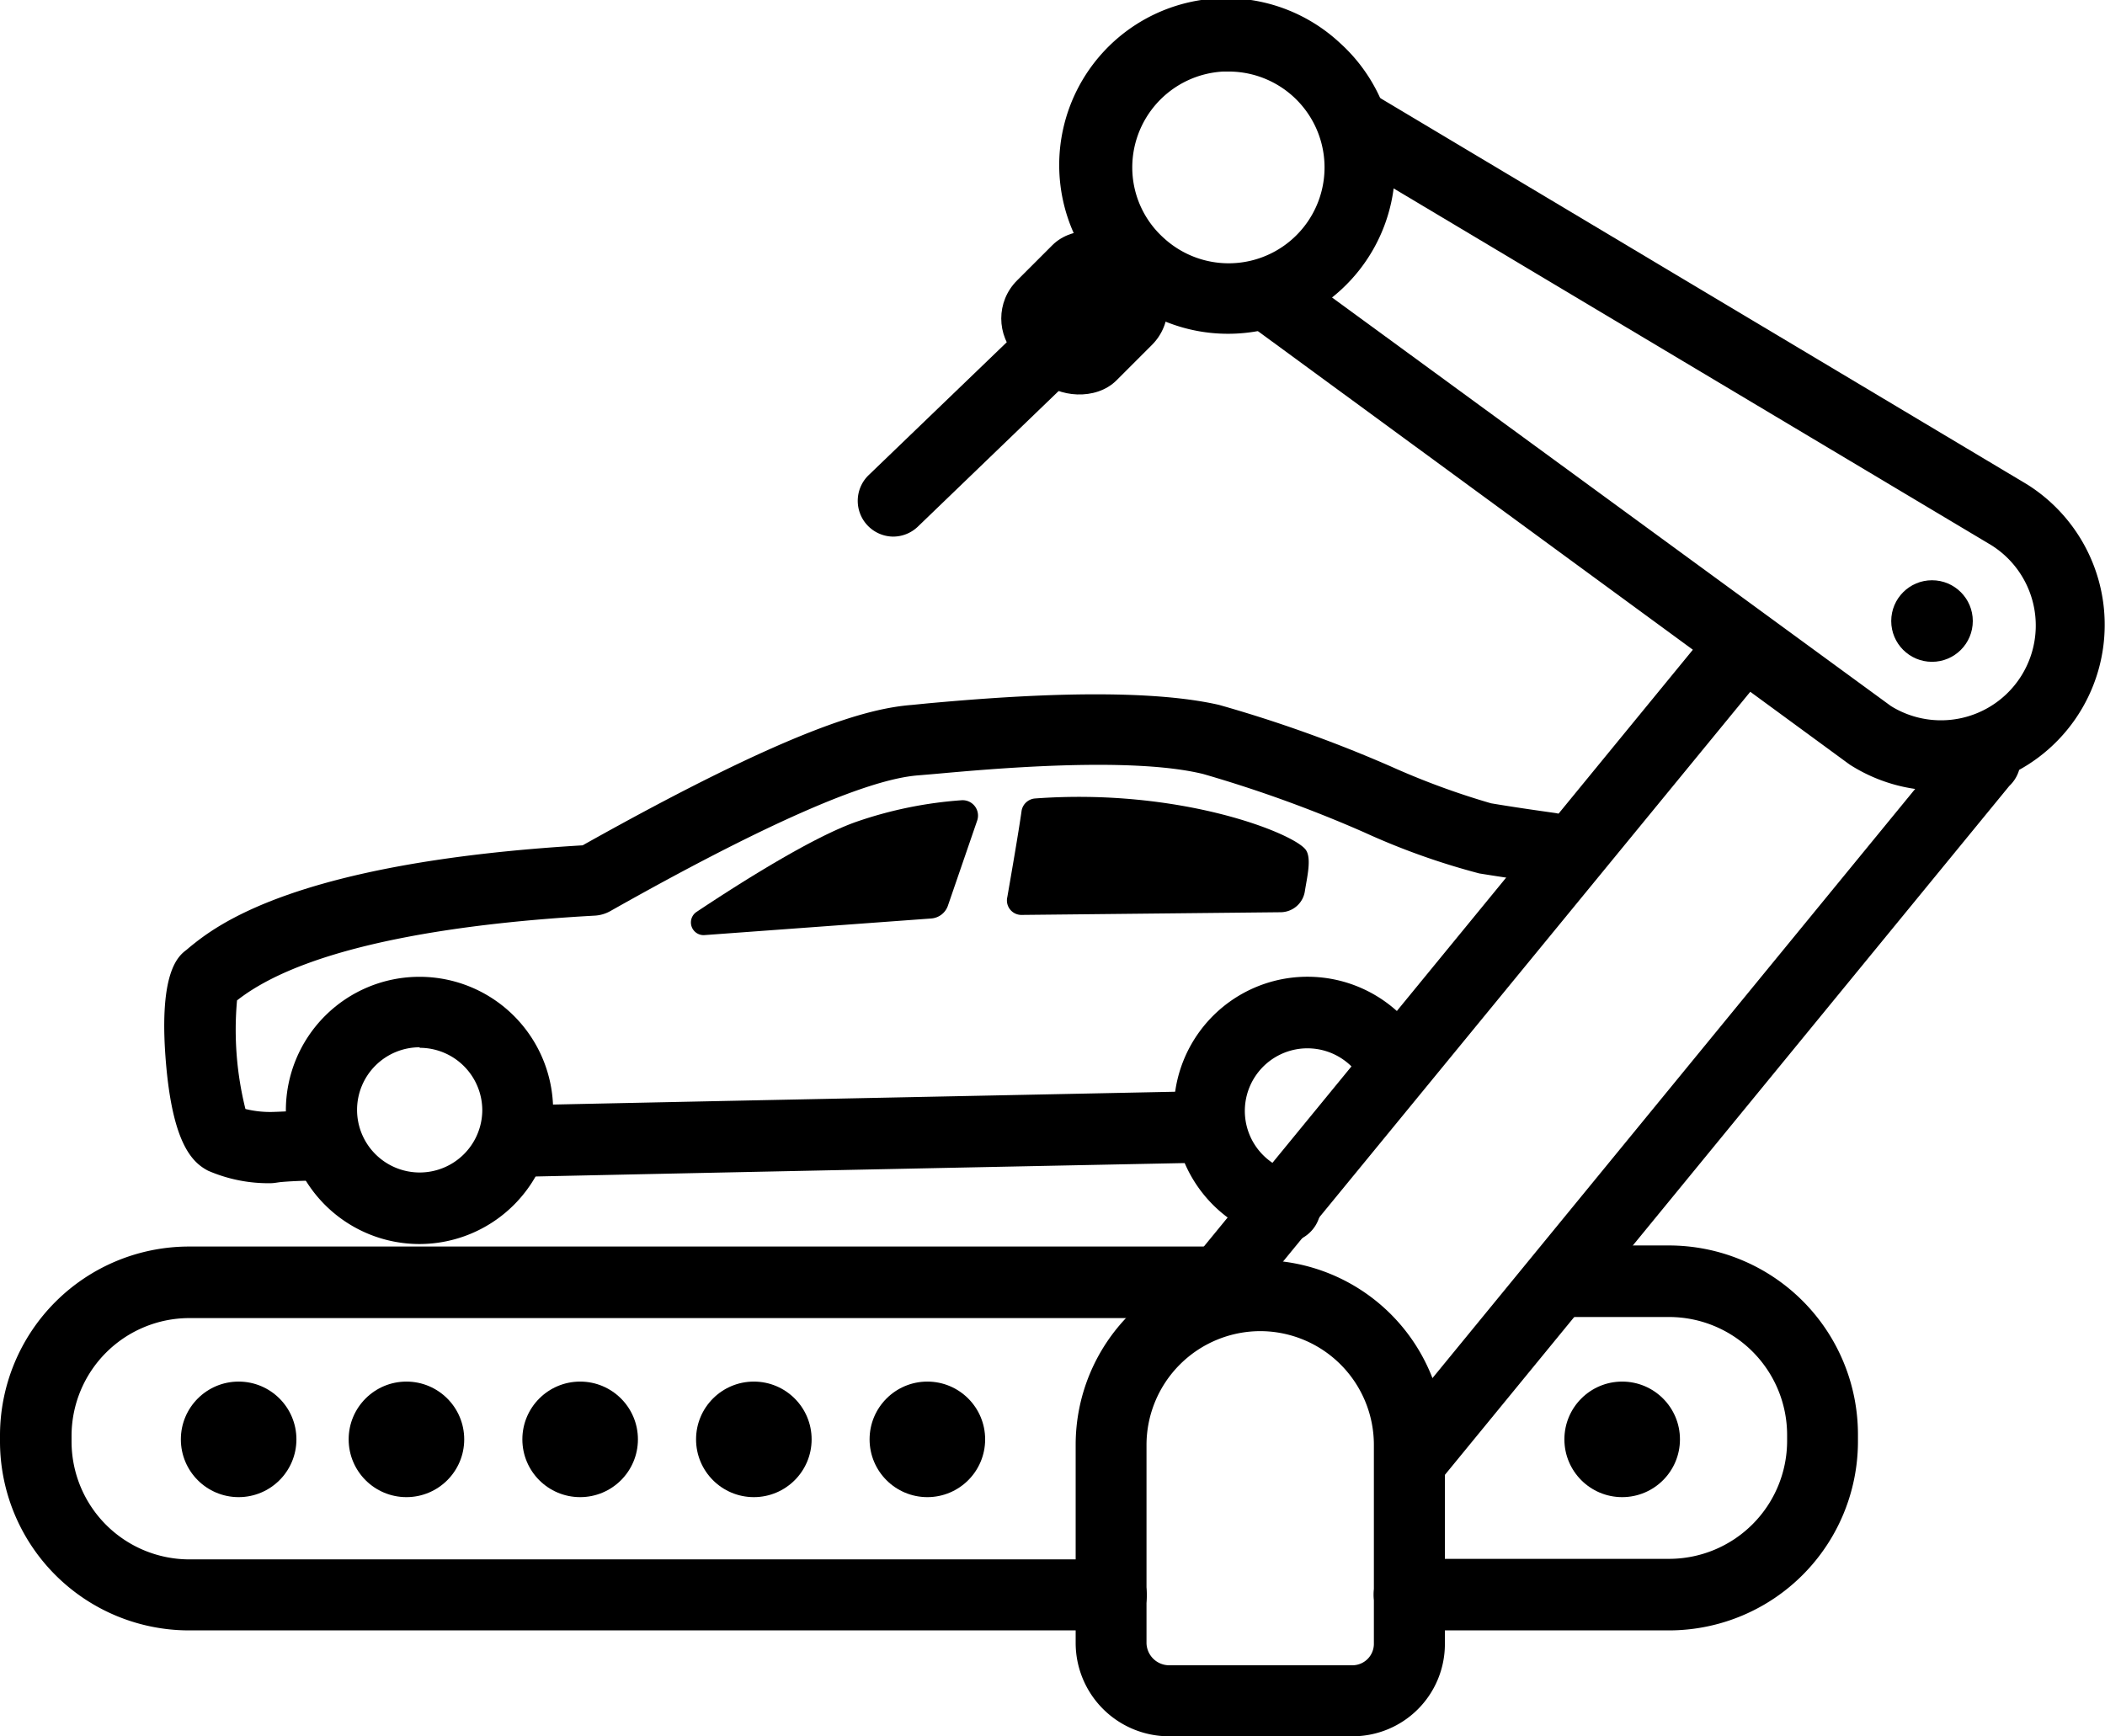
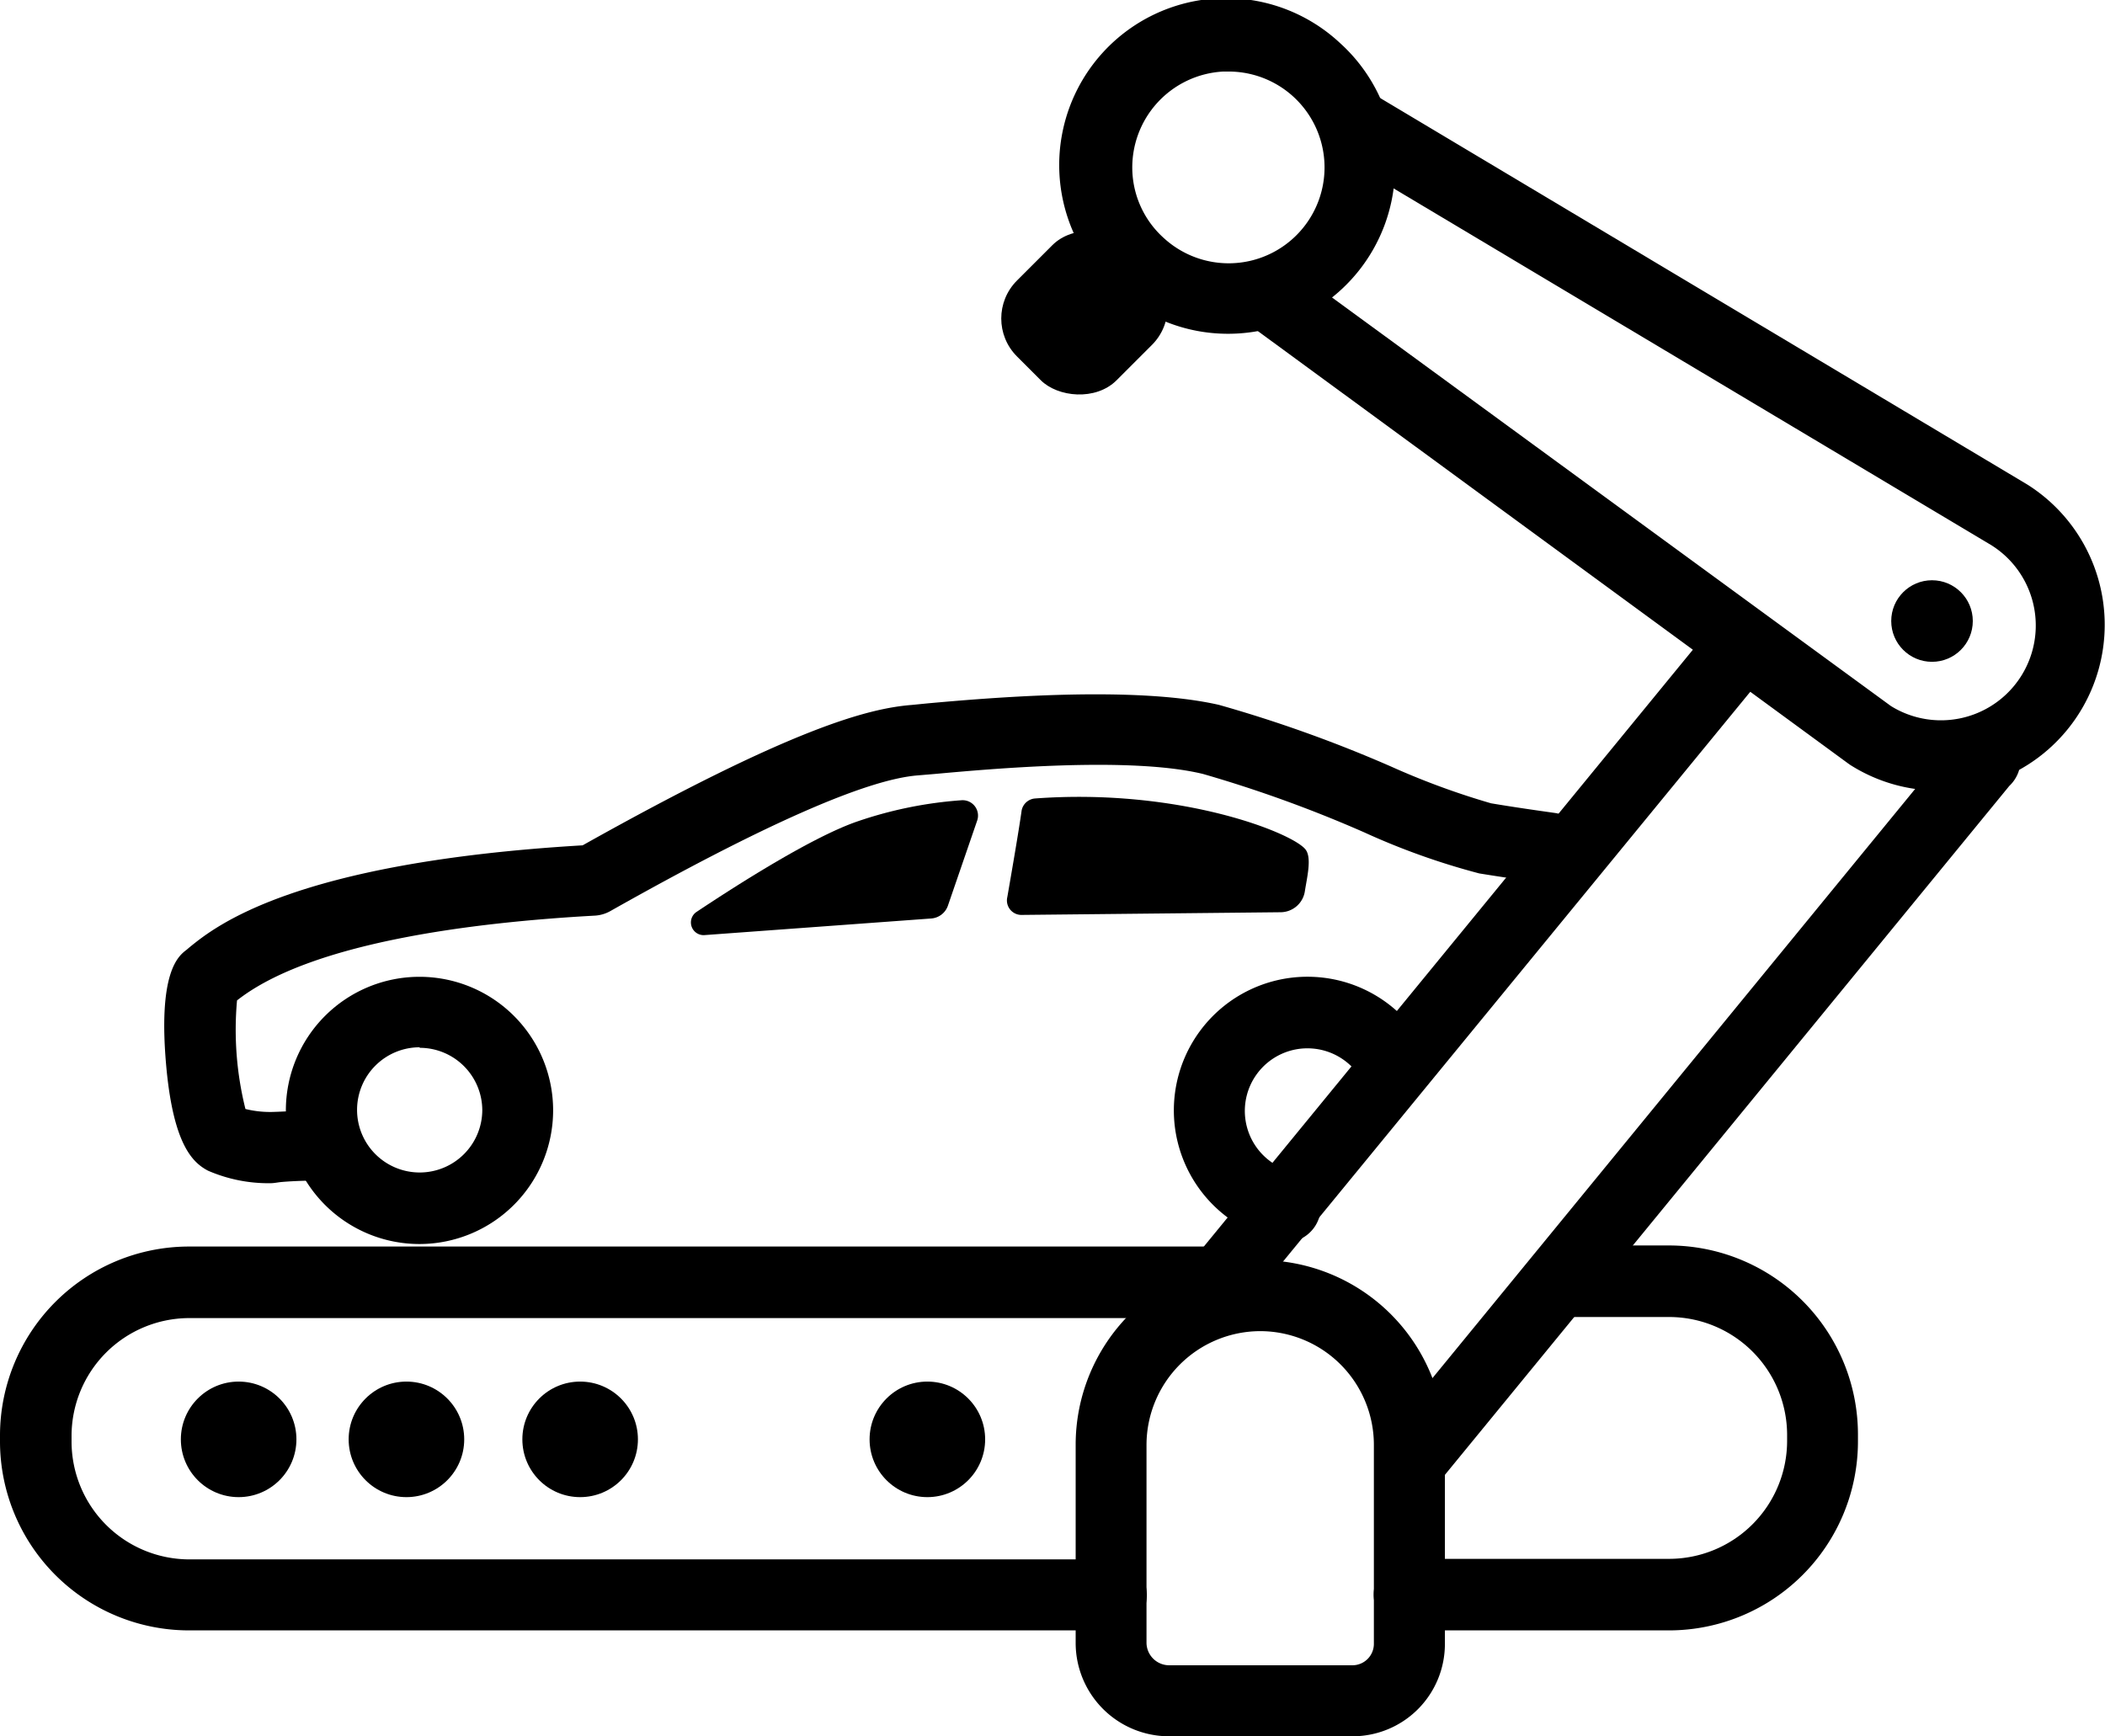
<svg xmlns="http://www.w3.org/2000/svg" viewBox="0 0 117.67 97.07">
  <title>automotive</title>
  <g id="Layer_2" data-name="Layer 2">
    <g id="Layer_1-2" data-name="Layer 1">
      <g id="automotive">
        <circle cx="22.72" cy="80.47" r="3.23" />
        <circle cx="13.34" cy="80.47" r="3.23" />
        <path d="M62.11,91.15H10.55A10.57,10.57,0,0,1,0,80.59v-.34A10.57,10.57,0,0,1,10.55,69.69H68.08a2,2,0,1,1,0,4H10.55A6.59,6.59,0,0,0,4,80.25v.34a6.59,6.59,0,0,0,6.58,6.59H62.11a2,2,0,0,1,0,4Z" />
        <path d="M93.31,91.15H78.79a2,2,0,1,1,0-4H93.31a6.6,6.6,0,0,0,6.59-6.59v-.34a6.6,6.6,0,0,0-6.59-6.59H87.18a2,2,0,0,1,0-4h6.13a10.57,10.57,0,0,1,10.55,10.56v.34A10.57,10.57,0,0,1,93.31,91.15Z" />
        <path d="M67.59,74.42A2,2,0,0,1,66.33,74a2,2,0,0,1-.28-2.79l29.2-35.64a2,2,0,0,1,3.07,2.52L69.13,73.69A2,2,0,0,1,67.59,74.42Z" />
        <path d="M79.07,83.38a2,2,0,0,1-1.53-3.24l31.71-38.71a2,2,0,1,1,3.07,2.51L80.61,82.65A2,2,0,0,1,79.07,83.38Z" />
        <path d="M108.39,44.2a9.2,9.2,0,0,1-5-1.46L70,18.28a2,2,0,1,1,2.34-3.2l33.36,24.39a5.3,5.3,0,0,0,5.6-9L75,8.8a2,2,0,1,1,2-3.41l36.33,21.7a9.27,9.27,0,0,1-5,17.11Z" />
        <rect x="56.22" y="13.55" width="8.79" height="7.88" rx="3" transform="translate(115.85 -13.01) rotate(135)" />
        <circle cx="32.43" cy="80.47" r="3.23" />
-         <circle cx="42.14" cy="80.47" r="3.23" />
        <circle cx="51.84" cy="80.47" r="3.23" />
-         <circle cx="90.68" cy="80.47" r="3.23" />
        <circle cx="108" cy="34.72" r="2.28" />
        <path d="M68.65,18.66a9.28,9.28,0,0,1-6.24-2.4h0A9.33,9.33,0,1,1,74.9,2.4a9.33,9.33,0,0,1-6.25,16.26ZM68.66,4h-.28A5.37,5.37,0,0,0,63.3,9.61a5.3,5.3,0,0,0,1.77,3.71h0A5.36,5.36,0,1,0,68.66,4Z" />
-         <path d="M49.91,30a2,2,0,0,1-1.38-3.41l9.83-9.46A2,2,0,0,1,61.11,20l-9.82,9.46A2,2,0,0,1,49.91,30Z" />
-         <path d="M29.19,65.79a2,2,0,0,1,0-4c11.08-.24,26.64-.55,37.72-.78a2.06,2.06,0,0,1,2,2,2,2,0,0,1-2,2c-11.08.22-26.64.54-37.71.78Z" />
        <path d="M15.09,66.15a8.47,8.47,0,0,1-3.46-.7C10.77,65,9.72,64,9.31,59.79c-.52-5.45.67-6.35,1.12-6.69l.14-.12c1.45-1.18,5.82-4.76,22-5.72,11.75-6.59,16-7.66,18.41-7.85l.91-.09c3.45-.31,11.51-1,16.26.09a74.86,74.86,0,0,1,9.6,3.44,42.57,42.57,0,0,0,5.6,2.06c1.25.21,2.57.4,3.57.54a2,2,0,0,1,1.69,2.24,2,2,0,0,1-2.24,1.69c-1-.14-2.39-.34-3.68-.55a39.67,39.67,0,0,1-6.44-2.3,72,72,0,0,0-9-3.26c-4.11-1-12-.27-15,0l-.95.08c-2.89.23-8.67,2.78-17.19,7.59a2,2,0,0,1-.86.25c-6.88.38-15.9,1.51-20,4.74A18.29,18.29,0,0,0,13.72,62a5.76,5.76,0,0,0,1.66.16c.14,0,1-.05,2.53-.09H18A2,2,0,0,1,18,66c-1.25,0-2,.06-2.24.08S15.34,66.15,15.09,66.15ZM12.9,56.21l-.08.06Z" />
        <path d="M23.46,69.55a7.47,7.47,0,1,1,7.46-7.47A7.48,7.48,0,0,1,23.46,69.55Zm0-11a3.5,3.5,0,1,0,3.5,3.5A3.5,3.5,0,0,0,23.46,58.58Z" />
        <path d="M71.94,69.43a2,2,0,0,1-.42-.05,7.47,7.47,0,1,1,8.06-11,2,2,0,0,1-3.45,2,3.5,3.5,0,1,0-3.78,5.15,2,2,0,0,1-.41,3.93Z" />
        <path d="M39.36,52.28A.71.71,0,0,1,38.91,51c2.49-1.66,6.54-4.22,9-5.07a22.88,22.88,0,0,1,5.83-1.19.86.86,0,0,1,.89,1.12L53,50.6a1.07,1.07,0,0,1-.95.75Z" />
        <path d="M57.11,45.31c-.16,1.15-.57,3.51-.8,4.84a.81.81,0,0,0,.82,1L71.59,51a1.38,1.38,0,0,0,1.35-1.16c.12-.78.39-1.84.06-2.32-.63-.92-7-3.48-15.14-2.88A.83.83,0,0,0,57.11,45.31Z" />
        <path d="M75.62,97.07H65.34a5.22,5.22,0,0,1-5.21-5.21V80.77a10.32,10.32,0,1,1,20.64,0V91.92A5.16,5.16,0,0,1,75.62,97.07ZM70.45,74.42a6.37,6.37,0,0,0-6.36,6.35V91.86a1.27,1.27,0,0,0,1.25,1.24H75.62a1.2,1.2,0,0,0,1.18-1.18V80.77A6.36,6.36,0,0,0,70.45,74.42Z" />
      </g>
    </g>
  </g>
</svg>